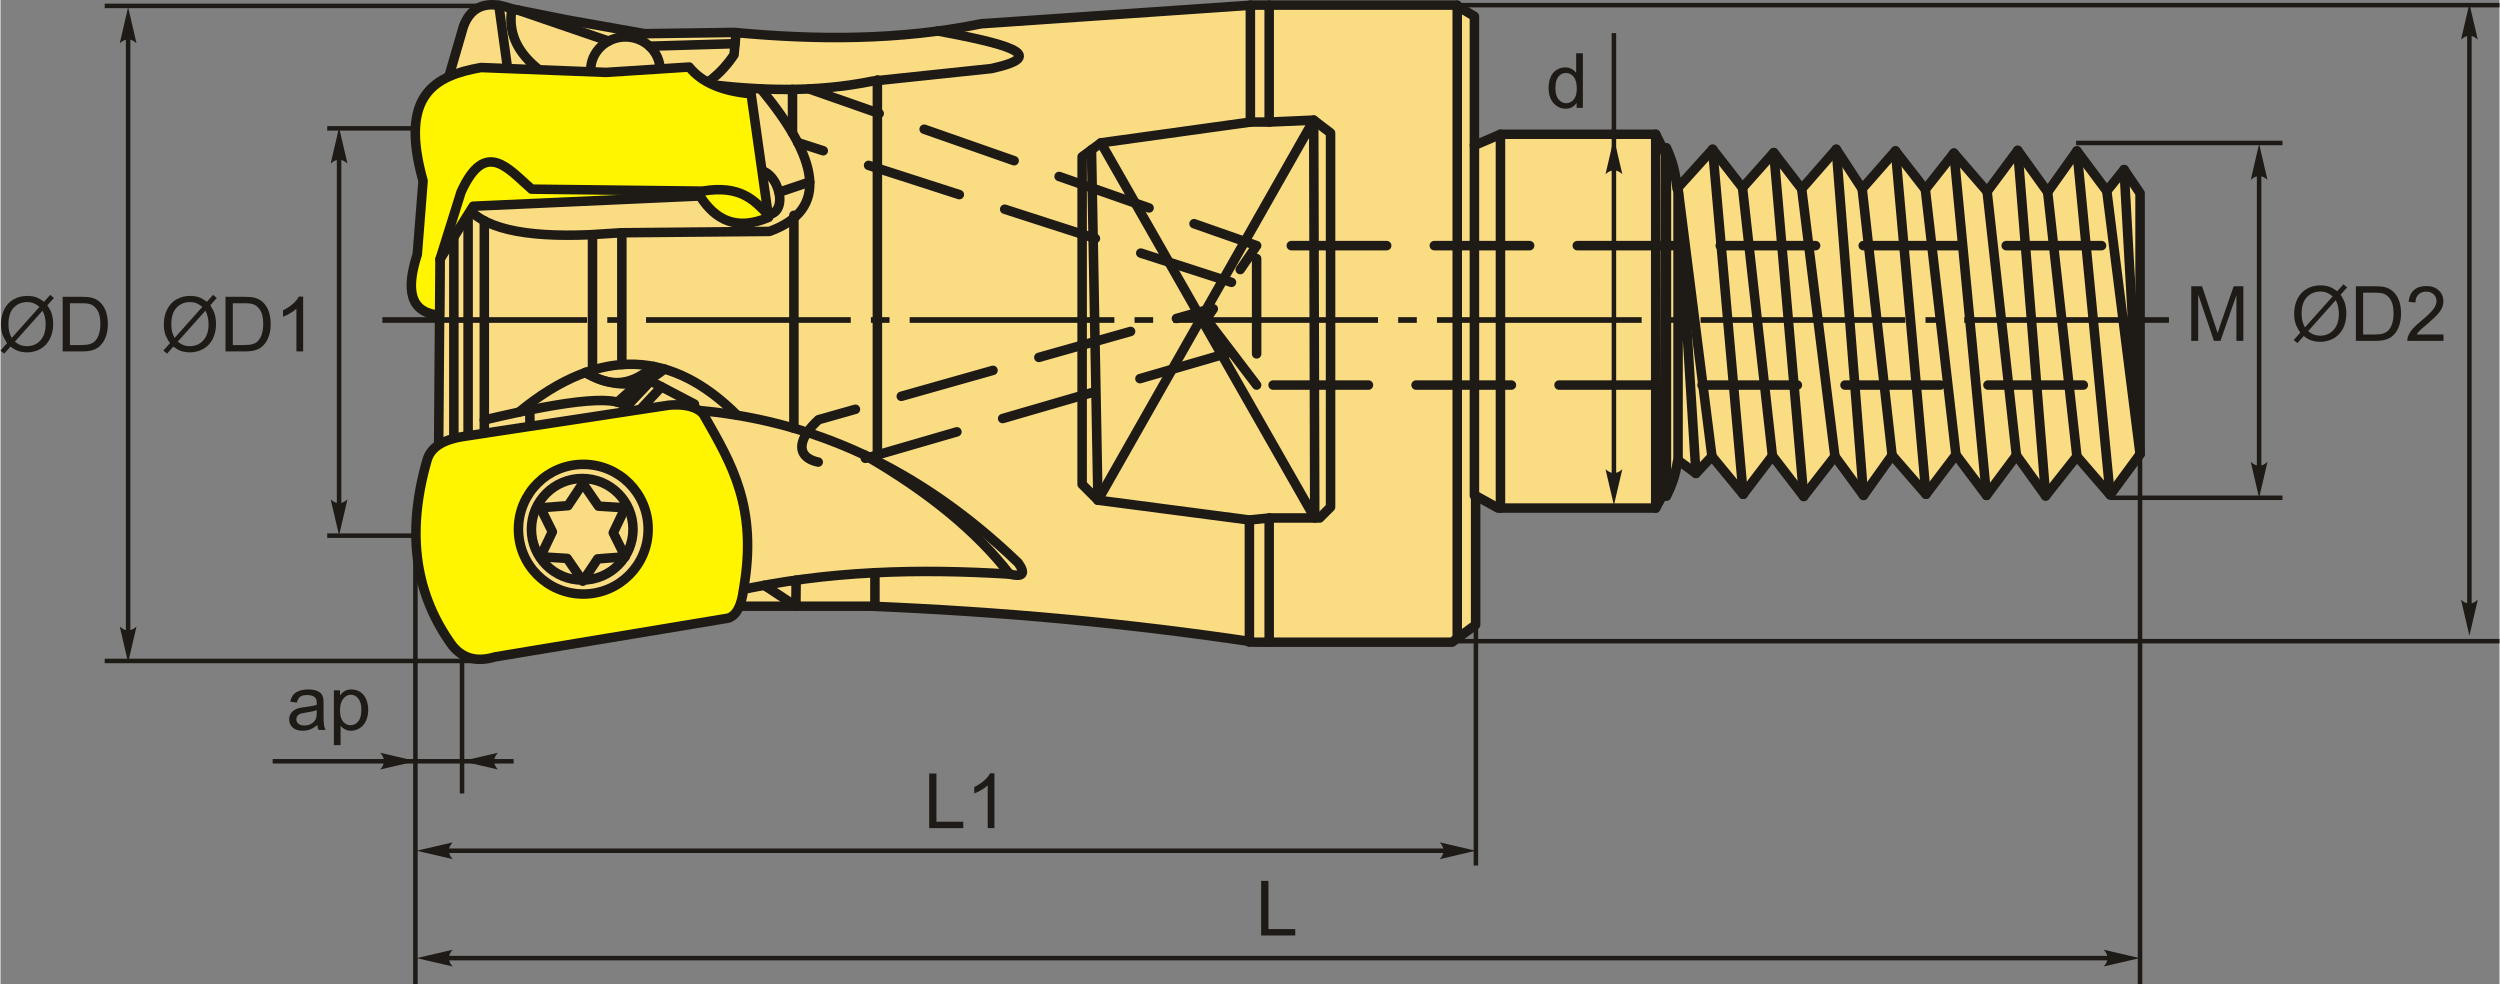
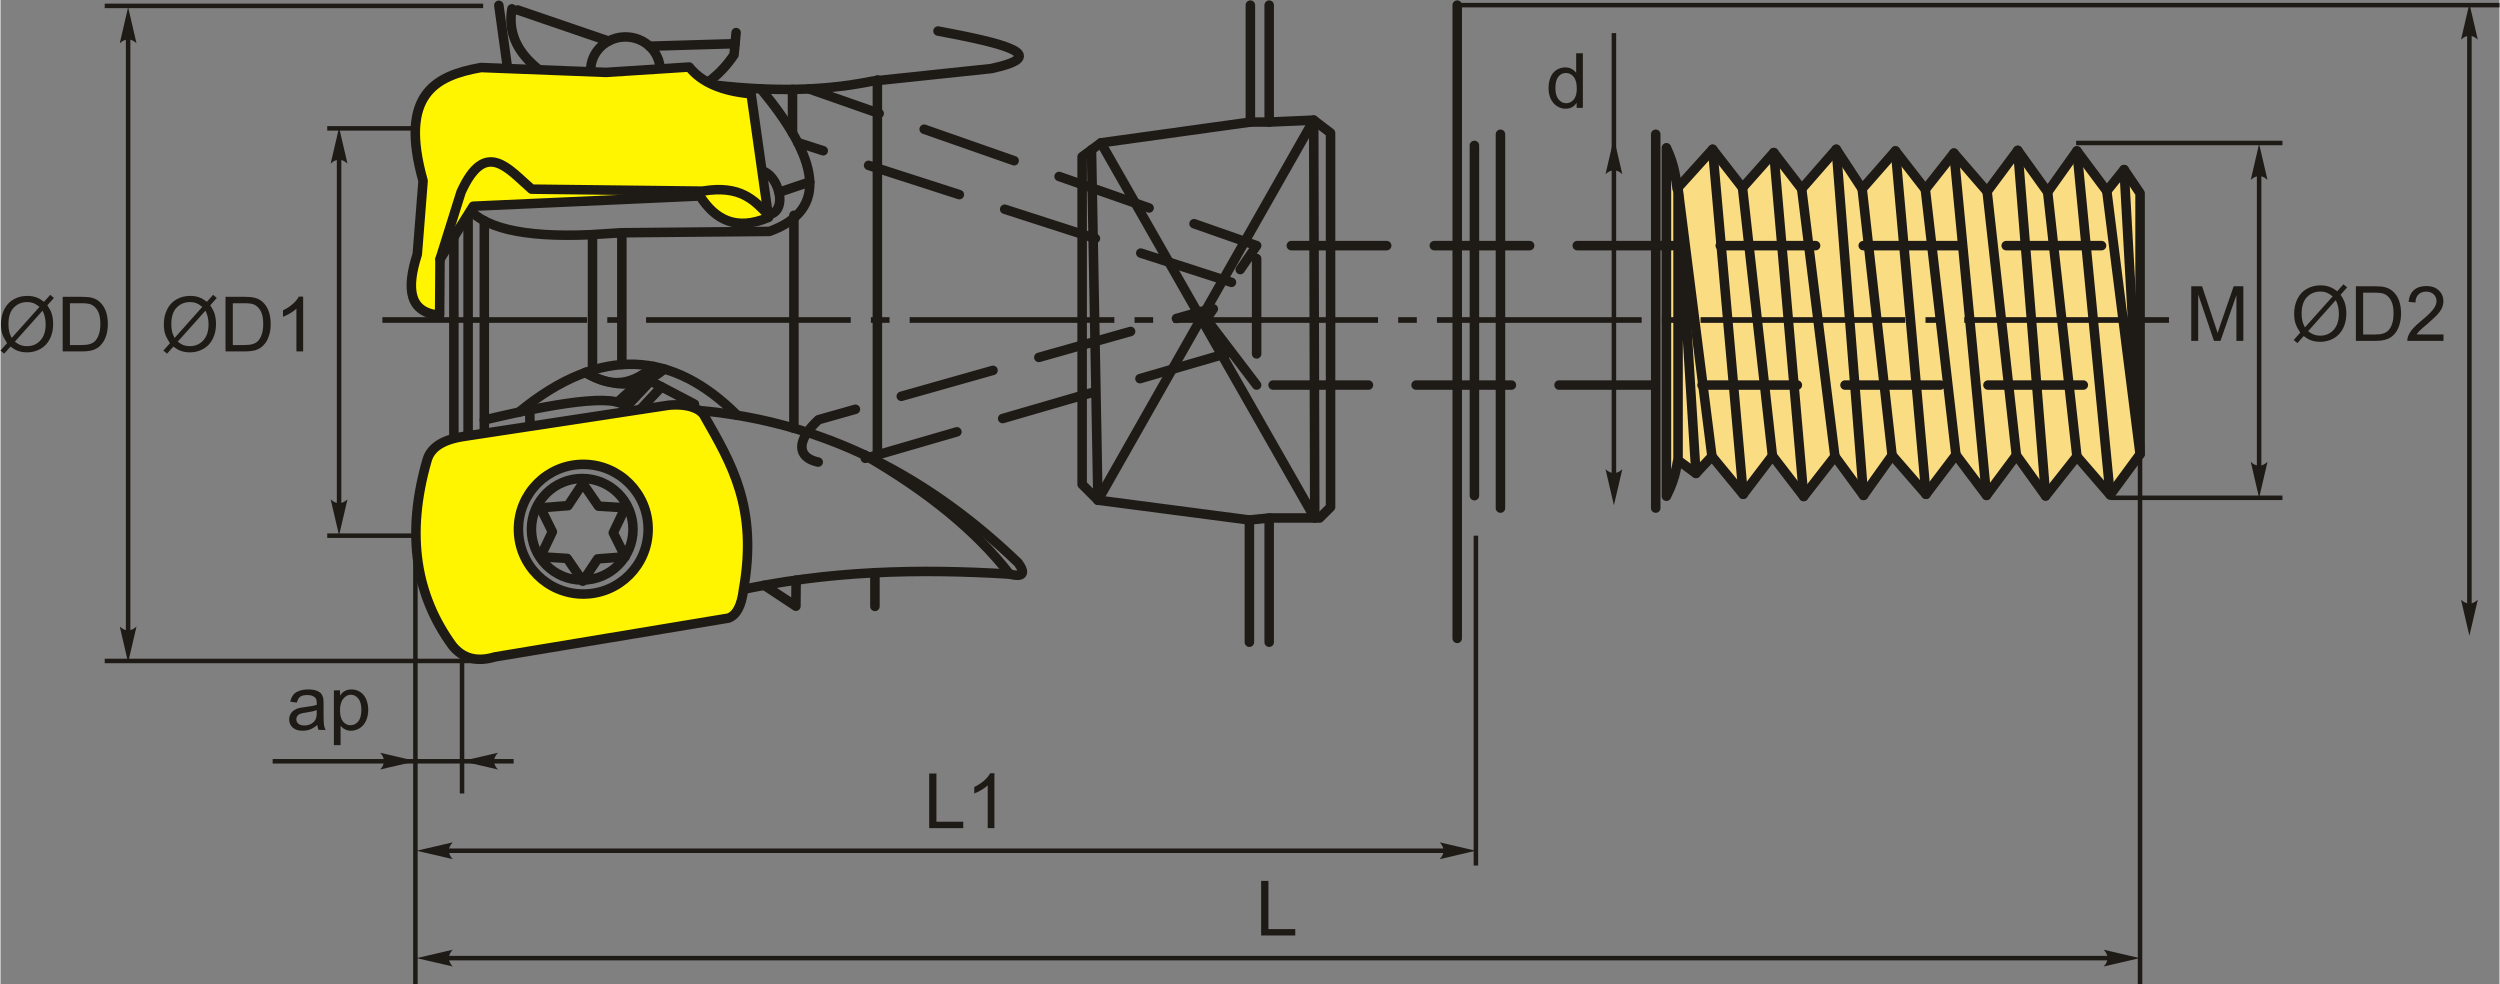
<svg xmlns="http://www.w3.org/2000/svg" xml:space="preserve" width="1311px" height="516px" version="1.1" style="shape-rendering:geometricPrecision; text-rendering:geometricPrecision; image-rendering:optimizeQuality; fill-rule:evenodd; clip-rule:evenodd" viewBox="0 0 559.49 220.3">
  <rect x="0" y="0" width="559.49" height="220.3" fill="#808080" stroke="none" />
  <defs>
    <style type="text/css">
   
    .str3 {stroke:#1E1A16;stroke-width:1.01;stroke-miterlimit:22.926}
    .str0 {stroke:#1E1A16;stroke-width:2.13;stroke-linecap:round;stroke-linejoin:round;stroke-miterlimit:22.926}
    .str1 {stroke:#1E1A16;stroke-width:2.13;stroke-linecap:round;stroke-linejoin:round;stroke-miterlimit:22.926}
    .str2 {stroke:#1E1A16;stroke-width:2.13;stroke-linecap:round;stroke-linejoin:round;stroke-miterlimit:22.926;stroke-dasharray:21.34 10.67}
    .fil1 {fill:none}
    .fil3 {fill:#1E1A16}
    .fil2 {fill:#FFF500}
    .fil0 {fill:#FADC82}
    .fil4 {fill:#1E1A16;fill-rule:nonzero}
    .fil5 {fill:#1E1A16;fill-rule:nonzero}
   
  </style>
  </defs>
  <g id="Layer_x0020_1">
    <g id="_2655042318096">
      <g>
        <path class="fil0 str0" d="M372.98 33.08c1.92,4.12 2.12,6.93 2.38,9.15l7.96 -8.81 6.69 8.61 7 -7.87 6.25 8.12 7.74 -8.86 5.8 8.86 7.45 -8.49 6.69 8.61 6.4 -8.12 7.44 8.61 6.85 -9.22 6.7 9.34 6.55 -9.22 6.69 8.98 3.87 -4.8 3.58 5.29 0 58.42 -6.7 9.11 -7.44 -8.61 -7 8.85 -6.55 -9.1 -6.69 8.98 -6.85 -9.1 -6.7 8.85 -7.59 -8.73 -6.4 8.98 -6.4 -8.73 -6.99 8.97 -7 -9.1 -6.55 8.61 -6.99 -8.48 -3.58 3.81 -4.01 -2.95c-0.37,0.49 -0.11,3.16 -2.6,8.06l0 -78.02z" />
        <polyline class="fil1 str0" points="375.58,103.04 375.58,42.23 379.59,105.99 " />
        <line class="fil1 str0" x1="383.17" y1="102.18" x2="375.58" y2="42.23" />
        <line class="fil1 str0" x1="390.16" y1="110.66" x2="383.32" y2="33.42" />
        <line class="fil1 str0" x1="396.71" y1="102.05" x2="390.01" y2="42.03" />
        <line class="fil1 str0" x1="403.71" y1="111.15" x2="397.01" y2="34.16" />
        <line class="fil1 str0" x1="410.7" y1="102.18" x2="403.26" y2="42.28" />
        <line class="fil1 str0" x1="417.1" y1="110.91" x2="411" y2="33.42" />
        <line class="fil1 str0" x1="423.5" y1="101.93" x2="416.8" y2="42.28" />
        <line class="fil1 str0" x1="431.09" y1="110.66" x2="424.25" y2="33.79" />
        <line class="fil1 str0" x1="437.79" y1="101.81" x2="430.94" y2="42.4" />
        <line class="fil1 str0" x1="444.64" y1="110.91" x2="437.34" y2="34.28" />
        <line class="fil1 str0" x1="451.33" y1="101.93" x2="444.78" y2="42.89" />
        <line class="fil1 str0" x1="457.88" y1="111.03" x2="451.63" y2="33.67" />
        <line class="fil1 str0" x1="464.88" y1="102.18" x2="458.33" y2="43.01" />
        <line class="fil1 str0" x1="472.32" y1="110.79" x2="464.88" y2="33.79" />
        <polyline class="fil1 str0" points="471.57,42.77 479.02,101.68 475.44,37.97 " />
      </g>
-       <path class="fil0 str1" d="M98.1 99.29c0.18,-25.39 0.37,-50.78 0.55,-76.18 1.67,-5.74 3.34,-11.49 5.01,-17.24 1.79,-4.73 5.51,-5.84 10.84,-3.89 4.17,0.83 8.34,1.67 12.52,2.5 5.74,1.02 11.49,2.04 17.23,3.06 6.68,-0.09 13.35,-0.18 20.02,-0.28 18.45,1.74 36.89,1.8 55.33,-1.94 20.21,-1.39 40.41,-2.78 60.62,-4.17l45.59 0 4.18 2.5 0 28.91 5.83 -2.5 34.76 0 2.22 4.45 -0.28 75.63 -1.94 3.61 -35.31 0 -5.01 -2.78 0 28.92 -5.28 3.89c-14.74,0 -29.47,0 -44.21,0 -28.05,-4.25 -56.72,-6.85 -85.91,-8.06 -11.68,0 -23.36,0 -35.04,0 -18.81,0.55 -37.62,1.11 -56.44,1.67 -1.76,-12.7 -3.52,-25.4 -5.28,-38.1z" />
      <line class="fil1 str1" x1="111.57" y1="1.19" x2="114.23" y2="20.4" />
      <path class="fil1 str1" d="M114.5 1.98c-1.48,8.58 4.61,16.35 25.62,22.56 9.4,-1.2 18.27,-3.55 24.11,-12.28 0.16,-1.65 0.31,-3.3 0.46,-4.96" />
      <ellipse class="fil1 str1" cx="139.91" cy="15.73" rx="7.78" ry="7.46" />
      <line class="fil1 str1" x1="164.46" y1="9.78" x2="145.3" y2="10.34" />
      <line class="fil1 str1" x1="136.14" y1="9.2" x2="115.77" y2="2.23" />
      <path class="fil1 str1" d="M157.83 18.82c12.19,1.47 24.54,1.96 37.41,-0.66 8.87,-0.93 17.73,-1.87 26.6,-2.81 13.88,-3.02 2.29,-5.73 -11.94,-8.4" />
      <path class="fil1 str1" d="M103.87 45.44c3.39,5.68 13.31,7.75 28.15,7.11l6.96 -0.44 33.18 -0.3c13.55,-4.92 10.98,-16.33 -1.94,-31.92" />
      <path class="fil1 str1" d="M170.53 48.11c6.97,0.81 3.51,-10.8 -1.33,-9.93" />
      <line class="fil1 str1" x1="174.28" y1="43.06" x2="181.18" y2="40.73" />
      <line class="fil1 str1" x1="177.32" y1="29.78" x2="177.32" y2="20.02" />
      <line class="fil1 str1" x1="101.5" y1="46.48" x2="101.5" y2="99.06" />
      <line class="fil1 str1" x1="104.69" y1="46.59" x2="104.69" y2="98.03" />
      <line class="fil1 str1" x1="108.32" y1="49.44" x2="108.32" y2="98.17" />
      <path class="fil1 str1" d="M108.32 94.03c19.27,-4.59 31.29,-5.94 31.99,-2.23" />
      <line class="fil1 str1" x1="118.5" y1="91.77" x2="118.54" y2="95.51" />
      <path class="fil1 str1" d="M155.13 91.8c25.75,1.97 50.13,12.51 72.72,34.22 1.71,2.41 1.11,3.27 -1.92,2.52 -20.21,-1.24 -40.63,-0.84 -61.62,3.85" />
      <path class="fil1 str1" d="M225.93 128.54c-7.37,-9.5 -18.16,-18.43 -32.64,-26.75" />
      <polyline class="fil1 str1" points="171,131.04 178.08,135.72 178.13,129.88 " />
      <line class="fil1 str1" x1="195.77" y1="135.76" x2="195.77" y2="128.22" />
      <line class="fil1 str1" x1="177.63" y1="95.87" x2="177.63" y2="48.2" />
      <line class="fil1 str1" x1="196.32" y1="103.27" x2="196.32" y2="17.9" />
      <path class="fil1 str1" d="M116.06 92.28c18.5,-15.22 34.59,-13.58 48.88,0.7" />
      <line class="fil1 str1" x1="132.54" y1="82.87" x2="132.54" y2="52.55" />
      <line class="fil1 str1" x1="139.11" y1="81.62" x2="139.11" y2="52.11" />
      <path class="fil1 str1" d="M130.96 83.4c4.54,2.68 9.34,3.82 15.22,-1.37" />
      <path class="fil1 str1" d="M130.96 83.4c4.54,2.68 11.76,4.41 17.64,-0.79" />
      <line class="fil1 str1" x1="138.13" y1="90.04" x2="143.09" y2="85.57" />
      <line class="fil1 str1" x1="144.88" y1="84.97" x2="155.36" y2="90.47" />
      <line class="fil1 str1" x1="147.98" y1="86.6" x2="143.25" y2="91.66" />
      <line class="fil1 str1" x1="145.55" y1="85.32" x2="140.04" y2="91.15" />
      <polygon class="fil1 str1" points="279.61,116.42 245.7,111.98 242.16,108.44 242.16,35.09 246.37,31.98 279.83,27.33 284.04,27.33 294.01,26.89 297.78,29.77 297.78,113.53 295.34,115.97 284.04,115.97 " />
      <line class="fil1 str1" x1="245.7" y1="111.98" x2="244.26" y2="33.53" />
      <polyline class="fil1 str1" points="245.7,111.98 294.01,26.89 294.24,115.97 246.37,31.98 " />
      <line class="fil1 str1" x1="279.61" y1="116.42" x2="279.61" y2="143.78" />
      <line class="fil1 str1" x1="284.04" y1="115.97" x2="284.04" y2="143.78" />
      <line class="fil1 str1" x1="279.83" y1="27.33" x2="279.83" y2="1.15" />
      <line class="fil1 str1" x1="284.04" y1="27.33" x2="284.04" y2="1.15" />
      <line class="fil1 str1" x1="326.14" y1="142.92" x2="326.14" y2="1.15" />
      <line class="fil1 str1" x1="329.99" y1="32.56" x2="329.99" y2="110.97" />
      <line class="fil1 str1" x1="335.82" y1="30.06" x2="335.82" y2="113.75" />
      <line class="fil1 str1" x1="370.58" y1="113.75" x2="370.58" y2="30.06" />
      <path class="fil1 str2" d="M470.39 54.99l-189.16 0 0 31.22 189.16 0m-189.16 0l-11.26 -14.78 11.26 -16.44 -100.2 -35.08m94.57 43.3l-97.11 -31.3m97.11 46.91l-81.08 23.56c-13.9,3.84 -19.42,-0.96 -11.38,-8.41l86.72 -24.53" />
      <path class="fil2 str1" d="M162.96 138.39c-17.42,2.89 -34.84,5.78 -52.26,8.68 -3.96,1.19 -7.18,0.44 -9.57,-2.57 -7.96,-10.98 -10.54,-24.48 -5.62,-41.51 0.74,-2.52 3.01,-4.41 7.89,-5.23l46.21 -7.04c4.58,-0.42 7.25,0.94 8,2.47 6.05,10.61 11.98,20.46 8.74,38.76 -0.45,3.77 -1.62,5.82 -3.39,6.44zm-32.48 -34.43c8.02,0 14.52,6.5 14.52,14.52 0,8.02 -6.5,14.52 -14.52,14.52 -8.02,0 -14.52,-6.5 -14.52,-14.52 0,-8.02 6.5,-14.52 14.52,-14.52z" />
      <circle class="fil1 str1" cx="130.24" cy="118.5" r="11.37" />
      <polygon class="fil1 str1" points="130.37,108.22 133.88,113.32 139.86,113.69 137.19,119.28 139.86,124.65 133.69,125.13 130.37,130.12 126.87,125.02 120.89,124.65 123.55,119.06 120.89,113.69 127.06,113.21 " />
      <path class="fil2 str1" d="M98.4 58.04c-0.03,4.18 -0.06,8.35 -0.09,12.53 -6.77,-0.56 -7.53,-5.8 -5,-13.62 0.43,-5.48 0.87,-10.97 1.3,-16.45 -5.44,-19.31 2.67,-23.56 12.97,-25.38 9.33,0.36 18.66,0.72 27.99,1.09 6.21,-0.4 12.42,-0.8 18.63,-1.2 2.76,3.46 7.41,5.43 13.84,5.99 1.31,9.22 2.61,18.45 3.92,27.67 -7.21,3.06 -11.93,0.58 -15.36,-4.79 -16.92,0.76 -33.84,1.52 -50.77,2.29 -2.47,3.95 -4.95,7.91 -7.43,11.87z" />
      <path class="fil1 str1" d="M98.4 58.04c1.57,-5.01 3.14,-10.02 4.71,-15.03 5.48,-12.1 10.62,-5.13 15.8,-0.66 12.74,0.15 25.49,0.29 38.24,0.44 8.49,-1.41 11.55,2 14.73,5.31" />
      <path id="ось.cdr" class="fil3" d="M140.01 71.01l-4.16 0 0 1.27 4.16 0 0 -1.27zm-54.51 0l45.83 0 0 1.27 -45.83 0 0 -1.27zm113.54 0l-4.17 0 0 1.27 4.17 0 0 -1.27zm-54.51 0l45.83 0 0 1.27 -45.83 0 0 -1.27zm113.53 0l-4.16 0 0 1.27 4.16 0 0 -1.27zm-54.51 0l45.83 0 0 1.27 -45.83 0 0 -1.27zm113.54 0l-4.17 0 0 1.27 4.17 0 0 -1.27zm-54.51 0l45.83 0 0 1.27 -45.83 0 0 -1.27zm113.53 0l-4.16 0 0 1.27 4.16 0 0 -1.27zm-54.51 0l45.83 0 0 1.27 -45.83 0 0 -1.27zm113.54 0l-4.16 0 0 1.27 4.16 0 0 -1.27zm-54.51 0l45.83 0 0 1.27 -45.83 0 0 -1.27zm59.03 0l45.83 0 0 1.27 -45.83 0 0 -1.27z" />
      <path class="fil4" d="M490.48 76.32l0 -12.23 2.42 0 2.89 8.66c0.27,0.81 0.46,1.41 0.59,1.81 0.14,-0.44 0.36,-1.1 0.65,-1.96l2.95 -8.51 2.16 0 0 12.23 -1.55 0 0 -10.23 -3.57 10.23 -1.46 0 -3.53 -10.41 0 10.41 -1.55 0z" />
      <line class="fil1 str3" x1="464.7" y1="32.01" x2="510.9" y2="32.01" />
      <line class="fil1 str3" x1="472.36" y1="111.45" x2="510.9" y2="111.45" />
      <line class="fil1 str3" x1="505.67" y1="34.9" x2="505.67" y2="108.3" />
      <path id="стрелка.cdr" class="fil5" d="M505.67 32.21l1.88 8.07c-0.58,-0.53 -1.22,-0.88 -1.87,-0.86 -0.7,0.03 -1.22,0.26 -1.88,0.86l1.87 -8.07z" />
      <path id="стрелка.cdr_0" class="fil5" d="M505.67 111.47l1.88 -8.07c-0.58,0.53 -1.22,0.89 -1.87,0.86 -0.7,-0.03 -1.22,-0.25 -1.88,-0.86l1.87 8.07z" />
      <path class="fil4" d="M523.16 65.21l1.39 -1.56 0.83 0.7 -1.47 1.64c0.48,0.71 0.8,1.34 0.96,1.87 0.22,0.7 0.33,1.49 0.33,2.35 0,1.25 -0.25,2.37 -0.75,3.35 -0.51,0.98 -1.22,1.72 -2.13,2.22 -0.92,0.5 -1.89,0.75 -2.92,0.75 -0.76,0 -1.46,-0.11 -2.08,-0.33 -0.47,-0.16 -1.03,-0.48 -1.67,-0.96l-1.41 1.58 -0.82 -0.7 1.47 -1.65c-0.55,-0.83 -0.91,-1.54 -1.09,-2.12 -0.19,-0.59 -0.28,-1.3 -0.28,-2.12 0,-1.25 0.25,-2.37 0.75,-3.35 0.5,-0.98 1.2,-1.73 2.11,-2.23 0.9,-0.51 1.91,-0.76 3.01,-0.76 0.75,0 1.4,0.1 1.96,0.3 0.56,0.19 1.16,0.53 1.81,1.02zm-1.01 1.13c-0.53,-0.41 -0.99,-0.69 -1.38,-0.84 -0.39,-0.15 -0.85,-0.23 -1.37,-0.23 -1.22,0 -2.22,0.42 -3.02,1.24 -0.79,0.83 -1.19,2.06 -1.19,3.7 0,0.64 0.06,1.22 0.19,1.72 0.08,0.37 0.27,0.83 0.55,1.37l6.22 -6.96zm0.68 0.86l-6.19 6.94c0.43,0.35 0.82,0.59 1.18,0.73 0.47,0.18 0.98,0.28 1.53,0.28 1.21,0 2.21,-0.43 3,-1.29 0.79,-0.86 1.18,-2.06 1.18,-3.6 0,-1.16 -0.23,-2.17 -0.7,-3.06z" />
      <path id="1" class="fil4" d="M527.34 76.32l0 -12.23 4.21 0c0.95,0 1.68,0.06 2.18,0.18 0.7,0.16 1.29,0.45 1.79,0.88 0.65,0.54 1.13,1.24 1.45,2.08 0.32,0.85 0.48,1.82 0.48,2.91 0,0.93 -0.11,1.75 -0.33,2.47 -0.21,0.72 -0.49,1.31 -0.83,1.78 -0.34,0.47 -0.71,0.84 -1.12,1.11 -0.4,0.27 -0.89,0.48 -1.45,0.62 -0.58,0.14 -1.23,0.2 -1.97,0.2l-4.41 0zm1.62 -1.43l2.61 0c0.8,0 1.43,-0.07 1.89,-0.23 0.46,-0.15 0.82,-0.36 1.1,-0.63 0.38,-0.38 0.68,-0.9 0.89,-1.55 0.22,-0.65 0.32,-1.44 0.32,-2.36 0,-1.28 -0.21,-2.27 -0.63,-2.96 -0.41,-0.69 -0.92,-1.15 -1.52,-1.38 -0.44,-0.17 -1.13,-0.25 -2.1,-0.25l-2.56 0 0 9.36z" />
-       <path id="2" class="fil4" d="M546.95 74.89l0 1.43 -8.1 0c-0.01,-0.36 0.05,-0.7 0.18,-1.04 0.21,-0.55 0.54,-1.09 1,-1.63 0.46,-0.53 1.11,-1.14 1.96,-1.84 1.32,-1.09 2.22,-1.95 2.69,-2.59 0.48,-0.64 0.71,-1.24 0.71,-1.81 0,-0.6 -0.21,-1.1 -0.64,-1.51 -0.43,-0.41 -0.98,-0.61 -1.67,-0.61 -0.72,0 -1.31,0.22 -1.74,0.65 -0.44,0.43 -0.66,1.03 -0.66,1.79l-1.54 -0.15c0.11,-1.15 0.51,-2.03 1.19,-2.63 0.7,-0.61 1.62,-0.91 2.79,-0.91 1.17,0 2.1,0.33 2.78,0.98 0.69,0.65 1.03,1.46 1.03,2.42 0,0.49 -0.1,0.97 -0.3,1.45 -0.2,0.47 -0.53,0.97 -1,1.49 -0.47,0.52 -1.24,1.24 -2.31,2.16 -0.91,0.75 -1.49,1.26 -1.74,1.54 -0.26,0.27 -0.47,0.54 -0.64,0.81l6.01 0z" />
+       <path id="2" class="fil4" d="M546.95 74.89l0 1.43 -8.1 0c-0.01,-0.36 0.05,-0.7 0.18,-1.04 0.21,-0.55 0.54,-1.09 1,-1.63 0.46,-0.53 1.11,-1.14 1.96,-1.84 1.32,-1.09 2.22,-1.95 2.69,-2.59 0.48,-0.64 0.71,-1.24 0.71,-1.81 0,-0.6 -0.21,-1.1 -0.64,-1.51 -0.43,-0.41 -0.98,-0.61 -1.67,-0.61 -0.72,0 -1.31,0.22 -1.74,0.65 -0.44,0.43 -0.66,1.03 -0.66,1.79l-1.54 -0.15c0.11,-1.15 0.51,-2.03 1.19,-2.63 0.7,-0.61 1.62,-0.91 2.79,-0.91 1.17,0 2.1,0.33 2.78,0.98 0.69,0.65 1.03,1.46 1.03,2.42 0,0.49 -0.1,0.97 -0.3,1.45 -0.2,0.47 -0.53,0.97 -1,1.49 -0.47,0.52 -1.24,1.24 -2.31,2.16 -0.91,0.75 -1.49,1.26 -1.74,1.54 -0.26,0.27 -0.47,0.54 -0.64,0.81l6.01 0" />
      <line class="fil1 str3" x1="552.75" y1="3.86" x2="552.75" y2="139.34" />
      <path id="стрелка.cdr_1" class="fil5" d="M552.75 0.8l1.88 8.07c-0.58,-0.53 -1.23,-0.89 -1.88,-0.86 -0.69,0.03 -1.21,0.25 -1.87,0.86l1.87 -8.07z" />
      <path id="стрелка.cdr_2" class="fil5" d="M552.75 142.34l1.88 -8.07c-0.58,0.53 -1.23,0.88 -1.88,0.85 -0.69,-0.03 -1.21,-0.25 -1.87,-0.85l1.87 8.07z" />
      <line class="fil1 str3" x1="325.81" y1="1.15" x2="559.49" y2="1.15" />
-       <line class="fil1 str3" x1="325.81" y1="143.55" x2="559.49" y2="143.55" />
      <path class="fil4" d="M46.2 67.57l1.4 -1.56 0.82 0.7 -1.46 1.64c0.47,0.71 0.79,1.33 0.96,1.87 0.22,0.7 0.33,1.49 0.33,2.35 0,1.25 -0.25,2.37 -0.76,3.35 -0.5,0.98 -1.21,1.72 -2.13,2.22 -0.91,0.5 -1.88,0.75 -2.91,0.75 -0.76,0 -1.46,-0.11 -2.08,-0.33 -0.48,-0.16 -1.04,-0.49 -1.68,-0.96l-1.4 1.58 -0.83 -0.7 1.48 -1.65c-0.55,-0.83 -0.91,-1.54 -1.1,-2.12 -0.18,-0.59 -0.27,-1.3 -0.27,-2.12 0,-1.25 0.25,-2.37 0.75,-3.35 0.5,-0.98 1.2,-1.73 2.11,-2.23 0.9,-0.51 1.9,-0.76 3.01,-0.76 0.75,0 1.4,0.1 1.96,0.29 0.56,0.2 1.16,0.54 1.8,1.03zm-1.01 1.13c-0.52,-0.41 -0.98,-0.69 -1.37,-0.84 -0.39,-0.15 -0.85,-0.23 -1.38,-0.23 -1.21,0 -2.22,0.42 -3.01,1.24 -0.79,0.83 -1.19,2.06 -1.19,3.7 0,0.64 0.06,1.22 0.18,1.72 0.09,0.37 0.28,0.83 0.56,1.37l6.21 -6.96zm0.69 0.86l-6.2 6.93c0.43,0.35 0.83,0.6 1.19,0.74 0.47,0.18 0.98,0.27 1.53,0.27 1.21,0 2.21,-0.42 2.99,-1.28 0.79,-0.86 1.19,-2.06 1.19,-3.6 0,-1.16 -0.24,-2.18 -0.7,-3.06z" />
      <path id="1" class="fil4" d="M50.38 78.68l0 -12.23 4.22 0c0.95,0 1.67,0.06 2.17,0.18 0.7,0.16 1.3,0.45 1.8,0.87 0.64,0.55 1.12,1.25 1.44,2.09 0.32,0.85 0.48,1.82 0.48,2.91 0,0.93 -0.1,1.75 -0.32,2.47 -0.22,0.72 -0.5,1.31 -0.83,1.78 -0.35,0.47 -0.72,0.84 -1.12,1.11 -0.4,0.27 -0.89,0.48 -1.46,0.62 -0.57,0.13 -1.22,0.2 -1.97,0.2l-4.41 0zm1.63 -1.43l2.6 0c0.81,0 1.44,-0.08 1.9,-0.23 0.46,-0.15 0.82,-0.36 1.09,-0.63 0.39,-0.39 0.68,-0.9 0.9,-1.55 0.21,-0.65 0.32,-1.44 0.32,-2.36 0,-1.28 -0.21,-2.27 -0.63,-2.96 -0.42,-0.69 -0.93,-1.15 -1.53,-1.38 -0.43,-0.17 -1.13,-0.25 -2.09,-0.25l-2.56 0 0 9.36z" />
      <path id="2" class="fil4" d="M67.76 78.68l-1.51 0 0 -9.57c-0.36,0.35 -0.83,0.69 -1.42,1.04 -0.59,0.34 -1.12,0.6 -1.58,0.77l0 -1.45c0.84,-0.39 1.57,-0.87 2.2,-1.43 0.63,-0.56 1.08,-1.11 1.34,-1.64l0.97 0 0 12.28z" />
      <line class="fil1 str3" x1="75.8" y1="32.36" x2="75.8" y2="116.79" />
      <path id="стрелка.cdr_3" class="fil5" d="M75.8 28.55l1.88 8.07c-0.59,-0.52 -1.23,-0.88 -1.88,-0.85 -0.69,0.03 -1.22,0.25 -1.88,0.85l1.88 -8.07z" />
      <path id="стрелка.cdr_4" class="fil5" d="M75.8 119.87l1.88 -8.07c-0.59,0.53 -1.23,0.88 -1.88,0.85 -0.69,-0.03 -1.22,-0.25 -1.88,-0.85l1.88 8.07z" />
      <line class="fil1 str3" x1="92.89" y1="28.74" x2="73.15" y2="28.74" />
      <line class="fil1 str3" x1="92.89" y1="119.93" x2="73.15" y2="119.93" />
      <path class="fil4" d="M9.74 67.57l1.4 -1.56 0.82 0.7 -1.47 1.64c0.48,0.71 0.8,1.33 0.97,1.87 0.21,0.7 0.33,1.49 0.33,2.35 0,1.25 -0.26,2.37 -0.76,3.35 -0.51,0.98 -1.22,1.72 -2.13,2.22 -0.91,0.5 -1.89,0.75 -2.91,0.75 -0.77,0 -1.46,-0.11 -2.08,-0.33 -0.48,-0.16 -1.04,-0.49 -1.68,-0.96l-1.41 1.58 -0.82 -0.7 1.47 -1.65c-0.54,-0.83 -0.91,-1.54 -1.09,-2.12 -0.19,-0.59 -0.28,-1.3 -0.28,-2.12 0,-1.25 0.25,-2.37 0.75,-3.35 0.51,-0.98 1.21,-1.73 2.11,-2.23 0.9,-0.51 1.91,-0.76 3.02,-0.76 0.74,0 1.39,0.1 1.95,0.29 0.56,0.2 1.16,0.54 1.81,1.03zm-1.01 1.13c-0.53,-0.41 -0.98,-0.69 -1.38,-0.84 -0.39,-0.15 -0.85,-0.23 -1.37,-0.23 -1.22,0 -2.22,0.42 -3.01,1.24 -0.8,0.83 -1.19,2.06 -1.19,3.7 0,0.64 0.06,1.22 0.18,1.72 0.09,0.37 0.27,0.83 0.55,1.37l6.22 -6.96zm0.68 0.86l-6.19 6.93c0.43,0.35 0.83,0.6 1.18,0.74 0.48,0.18 0.99,0.27 1.54,0.27 1.21,0 2.2,-0.42 2.99,-1.28 0.79,-0.86 1.18,-2.06 1.18,-3.6 0,-1.16 -0.23,-2.18 -0.7,-3.06z" />
      <path id="1" class="fil4" d="M13.92 78.68l0 -12.23 4.21 0c0.95,0 1.68,0.06 2.18,0.18 0.7,0.16 1.3,0.45 1.79,0.87 0.65,0.55 1.13,1.25 1.45,2.09 0.32,0.85 0.48,1.82 0.48,2.91 0,0.93 -0.11,1.75 -0.32,2.47 -0.22,0.72 -0.5,1.31 -0.84,1.78 -0.34,0.47 -0.71,0.84 -1.11,1.11 -0.41,0.27 -0.89,0.48 -1.46,0.62 -0.57,0.13 -1.23,0.2 -1.97,0.2l-4.41 0zm1.62 -1.43l2.61 0c0.8,0 1.44,-0.08 1.89,-0.23 0.46,-0.15 0.83,-0.36 1.1,-0.63 0.38,-0.39 0.68,-0.9 0.89,-1.55 0.22,-0.65 0.33,-1.44 0.33,-2.36 0,-1.28 -0.22,-2.27 -0.63,-2.96 -0.42,-0.69 -0.93,-1.15 -1.53,-1.38 -0.44,-0.17 -1.13,-0.25 -2.09,-0.25l-2.57 0 0 9.36z" />
      <line class="fil1 str3" x1="28.57" y1="4.04" x2="28.57" y2="145.1" />
      <path id="стрелка.cdr_5" class="fil5" d="M28.57 1.62l1.88 8.07c-0.58,-0.53 -1.22,-0.88 -1.87,-0.85 -0.7,0.03 -1.22,0.25 -1.88,0.85l1.87 -8.07z" />
      <path id="стрелка.cdr_6" class="fil5" d="M28.57 148.34l1.88 -8.07c-0.58,0.53 -1.22,0.88 -1.87,0.86 -0.7,-0.03 -1.22,-0.25 -1.88,-0.86l1.87 8.07z" />
      <line class="fil1 str3" x1="108.06" y1="1.32" x2="23.33" y2="1.32" />
      <line class="fil1 str3" x1="108.06" y1="147.98" x2="23.33" y2="147.98" />
      <line class="fil1 str3" x1="92.89" y1="119.93" x2="92.89" y2="220.3" />
      <line class="fil1 str3" x1="103.33" y1="147.4" x2="103.33" y2="177.65" />
      <line class="fil1 str3" x1="114.88" y1="170.44" x2="60.93" y2="170.44" />
      <path id="стрелка.cdr_7" class="fil5" d="M93.07 170.41l-8.07 -1.88c0.53,0.58 0.88,1.22 0.85,1.87 -0.03,0.7 -0.25,1.22 -0.85,1.88l8.07 -1.87z" />
      <path id="стрелка.cdr_8" class="fil5" d="M103.3 170.41l8.07 -1.88c-0.53,0.58 -0.88,1.22 -0.86,1.87 0.03,0.7 0.25,1.22 0.86,1.88l-8.07 -1.87z" />
      <path class="fil4" d="M70.93 162.31c-0.56,0.47 -1.1,0.8 -1.61,1 -0.52,0.2 -1.07,0.29 -1.66,0.29 -0.97,0 -1.72,-0.23 -2.25,-0.71 -0.52,-0.47 -0.78,-1.08 -0.78,-1.81 0,-0.44 0.1,-0.83 0.29,-1.19 0.2,-0.36 0.46,-0.64 0.78,-0.86 0.32,-0.22 0.68,-0.38 1.08,-0.49 0.3,-0.08 0.75,-0.15 1.34,-0.23 1.21,-0.14 2.11,-0.31 2.68,-0.51 0.01,-0.21 0.01,-0.34 0.01,-0.39 0,-0.61 -0.14,-1.04 -0.43,-1.29 -0.38,-0.34 -0.95,-0.51 -1.71,-0.51 -0.71,0 -1.23,0.13 -1.57,0.37 -0.34,0.25 -0.58,0.69 -0.75,1.32l-1.47 -0.2c0.14,-0.63 0.36,-1.14 0.66,-1.53 0.31,-0.39 0.76,-0.68 1.34,-0.89 0.57,-0.21 1.25,-0.32 2.01,-0.32 0.76,0 1.38,0.09 1.85,0.27 0.48,0.18 0.83,0.4 1.05,0.67 0.22,0.27 0.38,0.62 0.47,1.03 0.05,0.25 0.07,0.72 0.07,1.38l0 1.99c0,1.39 0.03,2.27 0.1,2.65 0.06,0.37 0.18,0.73 0.36,1.07l-1.57 0c-0.15,-0.32 -0.25,-0.69 -0.29,-1.11zm-0.12 -3.33c-0.55,0.22 -1.37,0.41 -2.46,0.56 -0.62,0.09 -1.06,0.19 -1.31,0.3 -0.26,0.11 -0.46,0.27 -0.6,0.48 -0.13,0.22 -0.21,0.45 -0.21,0.71 0,0.4 0.15,0.73 0.46,1 0.3,0.26 0.75,0.4 1.33,0.4 0.58,0 1.09,-0.13 1.55,-0.38 0.45,-0.25 0.78,-0.6 0.99,-1.03 0.16,-0.34 0.24,-0.84 0.24,-1.5l0.01 -0.54z" />
      <path id="1" class="fil4" d="M74.64 166.82l0 -12.27 1.37 0 0 1.17c0.32,-0.45 0.68,-0.79 1.09,-1.02 0.4,-0.22 0.9,-0.34 1.47,-0.34 0.76,0 1.43,0.2 2.01,0.59 0.57,0.39 1.01,0.93 1.3,1.64 0.3,0.71 0.45,1.48 0.45,2.33 0,0.9 -0.17,1.72 -0.49,2.44 -0.33,0.72 -0.8,1.28 -1.42,1.67 -0.62,0.38 -1.27,0.57 -1.95,0.57 -0.5,0 -0.95,-0.1 -1.35,-0.31 -0.4,-0.21 -0.72,-0.48 -0.98,-0.8l0 4.33 -1.5 0zm1.37 -7.78c0,1.13 0.23,1.97 0.69,2.52 0.46,0.54 1.01,0.81 1.67,0.81 0.67,0 1.23,-0.28 1.71,-0.84 0.47,-0.56 0.71,-1.44 0.71,-2.62 0,-1.12 -0.23,-1.97 -0.7,-2.53 -0.46,-0.56 -1.01,-0.84 -1.66,-0.84 -0.63,0 -1.2,0.3 -1.69,0.9 -0.49,0.59 -0.73,1.46 -0.73,2.6z" />
      <line class="fil1 str3" x1="330.32" y1="119.93" x2="330.32" y2="193.78" />
      <line class="fil1 str3" x1="97.34" y1="190.47" x2="326.52" y2="190.47" />
      <path id="стрелка.cdr_9" class="fil5" d="M93.17 190.47l8.07 -1.88c-0.52,0.58 -0.88,1.23 -0.85,1.88 0.03,0.69 0.25,1.21 0.85,1.88l-8.07 -1.88z" />
      <path id="стрелка.cdr_10" class="fil5" d="M330.29 190.47l-8.07 -1.88c0.53,0.58 0.89,1.23 0.86,1.88 -0.03,0.69 -0.25,1.21 -0.86,1.88l8.07 -1.88z" />
      <polygon class="fil4" points="207.92,185.41 207.92,173.18 209.54,173.18 209.54,183.97 215.55,183.97 215.55,185.41 " />
      <path id="1" class="fil4" d="M222.52 185.41l-1.5 0 0 -9.57c-0.36,0.34 -0.84,0.69 -1.42,1.03 -0.59,0.35 -1.12,0.61 -1.59,0.78l0 -1.45c0.84,-0.4 1.58,-0.88 2.21,-1.44 0.63,-0.56 1.07,-1.1 1.34,-1.63l0.96 0 0 12.28z" />
      <line class="fil1 str3" x1="97.34" y1="214.51" x2="475.36" y2="214.51" />
      <path id="стрелка.cdr_11" class="fil5" d="M93.17 214.51l8.07 -1.88c-0.52,0.58 -0.88,1.22 -0.85,1.87 0.03,0.7 0.25,1.22 0.85,1.88l-8.07 -1.87z" />
      <path id="стрелка.cdr_12" class="fil5" d="M478.95 214.51l-8.07 -1.88c0.53,0.58 0.88,1.22 0.85,1.87 -0.03,0.7 -0.25,1.22 -0.85,1.88l8.07 -1.87z" />
      <polygon class="fil4" points="282.24,209.44 282.24,197.22 283.87,197.22 283.87,208.01 289.88,208.01 289.88,209.44 " />
      <line class="fil1 str3" x1="479.01" y1="97.26" x2="479.01" y2="220.3" />
      <line class="fil1 str3" x1="361.22" y1="7.41" x2="361.22" y2="110.12" />
      <path id="стрелка.cdr_13" class="fil5" d="M361.22 30.93l1.88 8.06c-0.58,-0.52 -1.23,-0.88 -1.88,-0.85 -0.69,0.03 -1.21,0.25 -1.88,0.85l1.88 -8.06z" />
      <path id="стрелка.cdr_14" class="fil5" d="M361.22 113.12l1.88 -8.07c-0.58,0.53 -1.23,0.88 -1.88,0.86 -0.69,-0.03 -1.21,-0.26 -1.88,-0.86l1.88 8.07z" />
      <path class="fil4" d="M352.87 24.15l0 -1.13c-0.56,0.88 -1.39,1.32 -2.48,1.32 -0.7,0 -1.35,-0.2 -1.94,-0.59 -0.59,-0.39 -1.05,-0.93 -1.38,-1.62 -0.32,-0.7 -0.48,-1.5 -0.48,-2.41 0,-0.88 0.14,-1.68 0.44,-2.4 0.29,-0.72 0.73,-1.27 1.32,-1.65 0.59,-0.38 1.25,-0.58 1.98,-0.58 0.53,0 1.01,0.12 1.42,0.34 0.42,0.23 0.76,0.52 1.02,0.89l0 -4.4 1.5 0 0 12.23 -1.4 0zm-4.75 -4.42c0,1.13 0.24,1.97 0.72,2.54 0.48,0.56 1.05,0.84 1.7,0.84 0.66,0 1.22,-0.27 1.68,-0.81 0.45,-0.53 0.69,-1.35 0.69,-2.45 0,-1.21 -0.24,-2.09 -0.71,-2.66 -0.46,-0.57 -1.04,-0.85 -1.73,-0.85 -0.67,0 -1.23,0.27 -1.68,0.82 -0.44,0.54 -0.67,1.4 -0.67,2.57z" />
    </g>
  </g>
</svg>